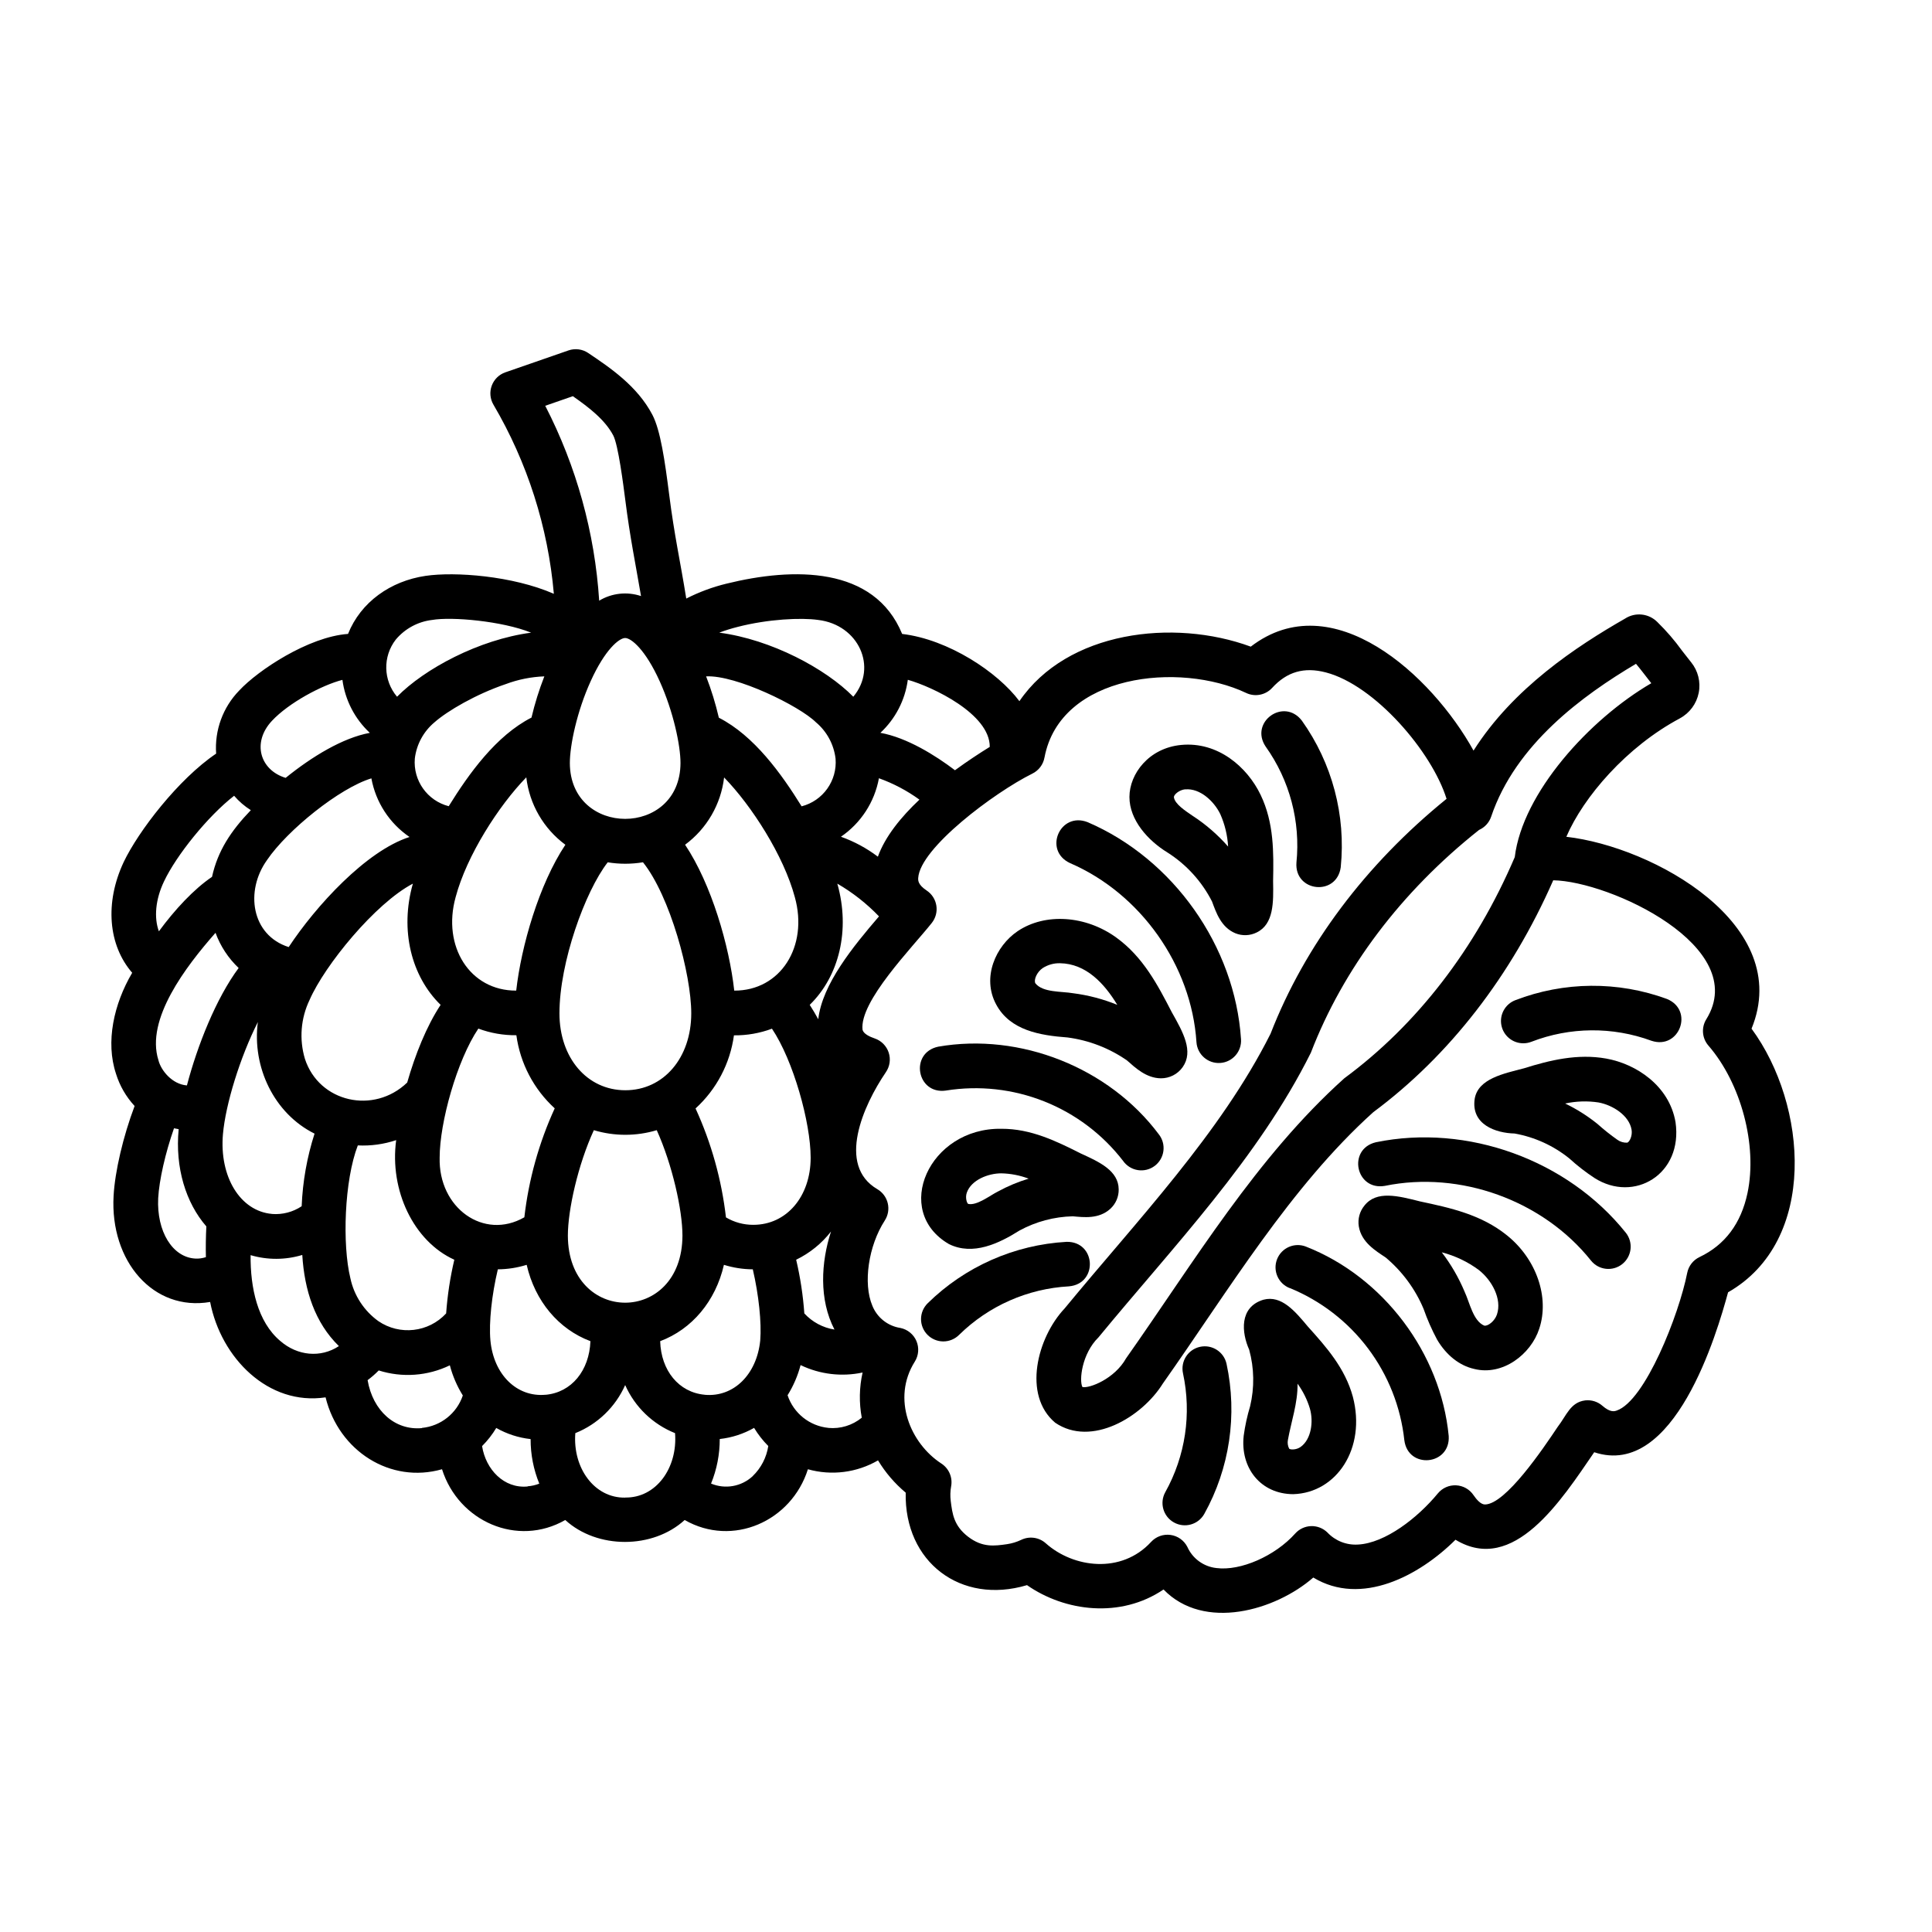
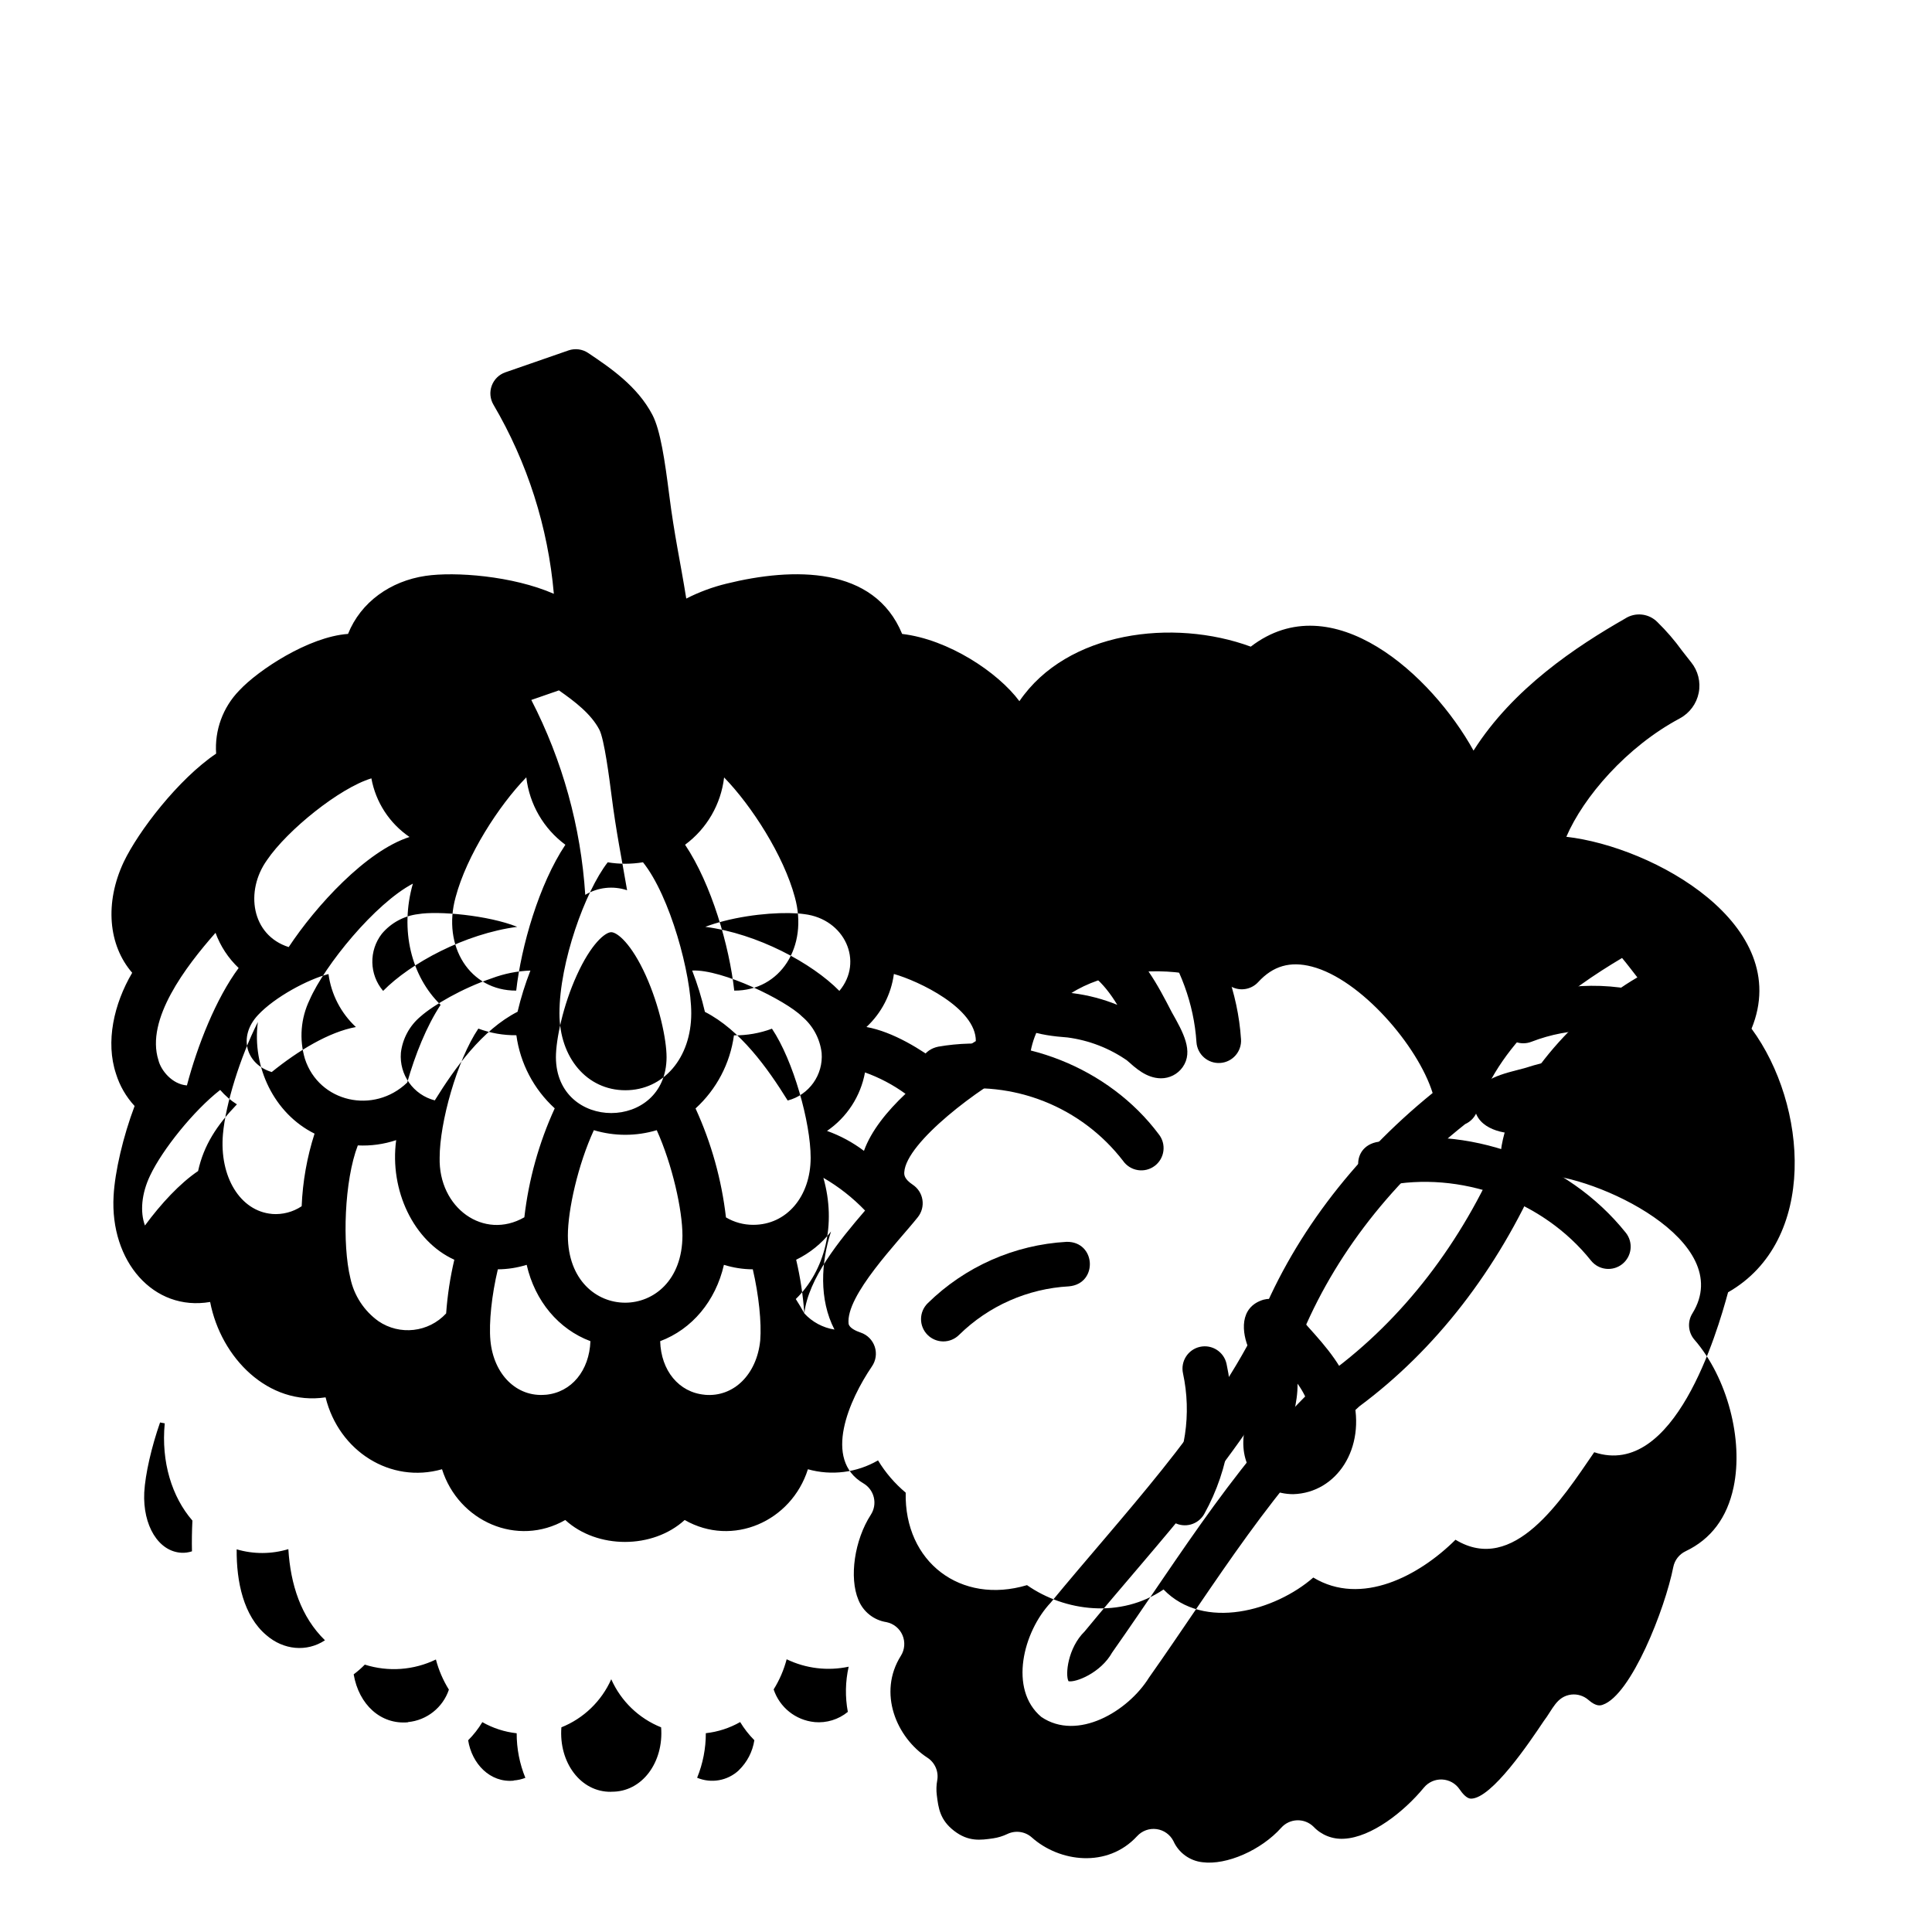
<svg xmlns="http://www.w3.org/2000/svg" fill="#000000" width="800px" height="800px" version="1.1" viewBox="144 144 512 512">
  <g>
-     <path d="m174.75 428.59c0.984 3.168 2.668 6.074 4.922 8.512-3.051 8.09-5.215 17.359-5.57 23.812-0.984 17.32 10.547 30.691 25.586 28.121 2.875 14.848 15.418 27.551 30.594 25.277 3.523 14.297 17.238 22.945 30.859 19.051 4.367 13.836 19.977 20.723 32.66 13.453 8.473 7.754 23.172 7.742 31.645 0 12.695 7.273 28.289 0.375 32.66-13.453l-0.004 0.004c6.258 1.758 12.961 0.91 18.586-2.352 1.953 3.234 4.43 6.125 7.332 8.551-0.402 18.371 14.574 29.766 32.148 24.512 10.086 7.035 24.816 8.855 36.184 1.152 10.707 11.07 29.637 5.59 39.684-3.168 12.734 7.703 28.062-0.441 37.688-10.016 15.398 9.34 28.055-10.488 36.762-23.191 21.266 7.106 32.562-31.664 35.473-42.383 23.844-13.609 21.098-49.652 6.219-69.863 11.285-27.551-25.996-48.215-49.082-50.852 4.535-10.539 15.91-23.824 30.102-31.391l-0.004-0.004c2.582-1.395 4.41-3.867 4.981-6.746s-0.172-5.859-2.027-8.133c-0.797-0.984-1.594-2.027-2.402-3.059v-0.004c-1.949-2.699-4.129-5.227-6.512-7.555-2.277-2.312-5.867-2.699-8.582-0.926-12.891 7.379-29.695 18.469-40.148 34.98-11.051-19.977-37.391-44.184-59.039-27.551-20.508-7.539-48.668-4.102-61.312 14.453-5.707-7.684-18.824-16.375-31.074-17.82-7.41-17.988-28.801-17.711-46.613-13.312-3.672 0.898-7.227 2.219-10.598 3.938-1.613-10.055-3.148-16.641-4.535-27.609-1.121-8.797-2.301-17.023-4.449-21.105-4.023-7.644-11.219-12.477-17.004-16.363v-0.004c-1.539-1.035-3.473-1.285-5.223-0.68l-16.727 5.805h-0.004c-1.672 0.578-2.996 1.879-3.606 3.539-0.613 1.66-0.449 3.508 0.449 5.031 8.996 15.309 14.469 32.434 16.008 50.125-10.941-4.781-26.223-5.902-33.996-4.754-9.301 1.371-17.172 6.949-20.547 15.383-10.461 0.746-23.824 9.613-28.832 14.996-4.332 4.449-6.559 10.535-6.121 16.727-9.977 6.731-20.605 20.547-24.512 28.762-5.055 10.785-4.07 22.012 2.266 29.316-4.871 8.273-7.113 18.332-4.281 26.793zm26.363-37.391c1.293 3.539 3.391 6.734 6.129 9.328-6.012 8.098-10.934 20.582-13.707 31.121-3.938-0.305-6.887-3.996-7.547-6.68-3.453-10.824 7.242-24.809 15.125-33.762zm13.648-19.277c5.422-7.981 19.266-19.109 27.66-21.648 1.152 6.32 4.793 11.918 10.105 15.535-11.496 3.684-24.848 18.312-32.02 29.176-9.93-3.168-11.602-14.895-5.746-23.055zm116 141.7c-6.887-0.621-11.59-6.434-11.809-14.199 8.422-3.16 14.691-10.609 16.895-20.23h-0.004c2.481 0.773 5.059 1.176 7.656 1.191 1.574 6.742 2.352 14.121 1.969 18.852-0.906 9.004-7.035 15.094-14.711 14.398zm-42.176 0c-7.637 0.707-13.777-5.352-14.621-14.387-0.434-4.734 0.355-12.113 1.969-18.852h-0.004c2.594-0.016 5.172-0.418 7.644-1.191 2.203 9.625 8.473 17.074 16.895 20.23-0.293 7.773-4.988 13.59-11.887 14.211zm-72.52-47.922c-8.395-0.738-13.973-9.84-12.98-21.156 0.699-7.941 4.547-20.387 9.25-29.688-1.566 11.887 4.281 24.234 15.027 29.57h-0.004c-2 6.231-3.148 12.699-3.414 19.238-2.324 1.547-5.102 2.266-7.883 2.047zm119.83-115.67c7.301 7.5 15.793 20.715 18.746 31.734 3.633 13.059-3.809 24.816-16.059 24.758-1.309-11.809-6.012-28.172-13.027-38.66v-0.004c5.762-4.258 9.504-10.711 10.34-17.828zm7.754 118.56c-2.555 0.016-5.066-0.664-7.262-1.969-1.152-9.988-3.871-19.73-8.059-28.871 5.559-5.066 9.16-11.922 10.176-19.375 3.438 0.039 6.852-0.559 10.074-1.762 5.676 8.441 10.254 24.895 10.254 34.184 0 10.305-6.387 17.793-15.184 17.793zm-18.793 2.863c-0.078 23.703-30.289 23.695-30.367 0 0-6.82 2.676-18.785 6.887-27.945 5.438 1.633 11.234 1.633 16.668 0 4.133 9.16 6.812 21.156 6.812 27.945zm-41.898-4.859c-10.754 6.18-22.801-2.488-22.445-15.824 0-9.289 4.574-25.742 10.254-34.184h-0.004c3.223 1.203 6.641 1.797 10.078 1.762 1.016 7.449 4.613 14.305 10.164 19.375-4.184 9.137-6.902 18.883-8.047 28.871zm31.438-94.082c7.191 8.973 12.793 29.656 12.793 40.027 0 11.809-7.34 20.387-17.465 20.387s-17.465-8.57-17.465-20.387c0-13.48 6.809-32.336 12.793-40.02h-0.004c3.094 0.512 6.254 0.508 9.348-0.008zm-30.918-22.484c0.836 7.121 4.582 13.582 10.352 17.84-6.996 10.488-11.711 26.922-13.027 38.652-12.262 0.059-19.68-11.699-16.059-24.758 2.922-11.023 11.414-24.238 18.707-31.734zm-22.711 60.27c-3.75 5.688-6.742 13.207-8.855 20.586-8.855 8.52-23.359 5.266-27.109-6.289-1.543-5.176-1.102-10.738 1.238-15.605 4.023-9.219 17.398-25.586 27.375-30.82-3.512 12.34-0.402 24.57 7.352 32.129zm-16.492 83.816c-3.797-2.731-6.445-6.777-7.418-11.355-2.184-8.934-1.613-25.949 1.969-35.219v0.004c3.445 0.172 6.891-0.305 10.164-1.398-1.801 13.273 4.613 26.805 15.41 31.695-1.102 4.676-1.824 9.434-2.168 14.227-4.648 5.039-12.289 5.91-17.957 2.047zm112.88-2.047c-0.34-4.793-1.066-9.551-2.164-14.227 3.613-1.75 6.773-4.309 9.238-7.481-2.656 8.148-3.227 18.016 0.914 25.988h0.004c-3.07-0.484-5.887-1.992-7.992-4.281zm3.691-77.961c-0.715-1.312-1.469-2.582-2.262-3.809 7.754-7.559 10.824-19.777 7.312-32.129h-0.004c4.074 2.363 7.793 5.285 11.051 8.68-6.867 7.992-15.035 17.977-16.098 27.258zm15.805-43.078h-0.004c-2.973-2.25-6.277-4.031-9.789-5.285 5.289-3.617 8.914-9.195 10.066-15.5 3.828 1.371 7.445 3.277 10.734 5.668-4.898 4.617-9.102 9.801-11.012 15.117zm-11.219-25.988c0.477 5.84-3.32 11.18-8.996 12.645-5.352-8.621-12.555-18.695-21.934-23.488-0.867-3.727-1.992-7.387-3.375-10.953 7.941-0.402 24.777 7.871 29.098 12.164 2.898 2.43 4.758 5.875 5.207 9.633zm-46.594-20.477c3.609 8 5.5 16.973 5.5 21.648-0.059 19.73-29.254 19.73-29.324 0 0-4.723 1.891-13.699 5.5-21.648 3.809-8.434 7.566-11.484 9.16-11.484 1.598 0 5.356 3.051 9.164 11.484zm-30.582-1.32c-1.391 3.559-2.527 7.207-3.406 10.922-9.387 4.793-16.582 14.859-21.934 23.488-5.668-1.461-9.461-6.789-8.984-12.625 0.449-3.758 2.32-7.199 5.227-9.621 3.414-3.012 10.992-7.449 18.883-10.117 3.273-1.227 6.723-1.918 10.215-2.047zm-92.496 154.29c-6.062-0.324-10.262-7.203-9.84-15.988 0.266-4.832 1.91-12.023 4.191-18.539 0.414 0.09 0.816 0.168 1.238 0.234-0.984 10.215 1.898 19.512 7.332 25.77-0.137 2.793-0.176 5.539-0.117 8.148-0.914 0.297-1.875 0.43-2.836 0.383zm22.523 21.844c-6.051-5.086-7.961-14.168-7.871-22.75 4.473 1.316 9.23 1.301 13.695-0.051 0.57 9.359 3.336 17.949 9.703 24.156-4.84 3.191-11 2.582-15.527-1.355zm37.531 23.086c-7.152 0.66-13.008-4.613-14.395-12.703h-0.004c1.051-0.785 2.035-1.645 2.953-2.578 6.223 1.973 12.965 1.488 18.844-1.359 0.742 2.82 1.902 5.516 3.441 7.988-1.602 4.754-5.848 8.125-10.844 8.602zm28.016 15.469c-6.289 0.602-11.098-4.516-12.074-10.695l-0.004-0.004c1.445-1.441 2.707-3.059 3.762-4.809 2.801 1.594 5.898 2.598 9.102 2.949-0.012 4.051 0.77 8.062 2.301 11.809-0.988 0.391-2.031 0.625-3.09 0.699zm25.852 2.953c-8.168 0.148-13.941-7.871-13.215-17.082l-0.004-0.004c5.894-2.363 10.637-6.934 13.215-12.742 2.574 5.809 7.316 10.379 13.215 12.742 0.727 9.23-5.039 17.211-13.215 17.062zm33.801-5.688-0.004-0.004c-2.977 2.769-7.293 3.539-11.043 1.969 1.531-3.746 2.312-7.758 2.305-11.809 3.203-0.352 6.301-1.355 9.102-2.949 1.055 1.746 2.316 3.363 3.758 4.809-0.465 3.035-1.914 5.832-4.121 7.961zm20.062-12.793h-0.004c-5-0.496-9.238-3.883-10.824-8.652 1.543-2.477 2.703-5.168 3.445-7.988 5.106 2.457 10.887 3.148 16.434 1.969-0.887 3.934-0.961 8.008-0.219 11.973-2.477 2.027-5.648 3-8.836 2.707zm214.01-202.49c1.348 1.605 2.727 3.453 4.055 5.144-16.414 9.555-34.125 29.066-36.184 46.09-10.402 24.336-25.996 44.469-45.156 58.598-23.301 20.91-39.852 48.707-57.848 74.223-3.051 5.453-9.723 8.02-11.57 7.606-0.906-1.691-0.188-8.809 4.269-13.176 19.836-24.109 42.312-47.418 56.273-75.422 8.562-22.238 23.852-42.598 44.574-59.039 1.512-0.672 2.668-1.941 3.199-3.504 6.477-19.188 24.246-32.129 38.387-40.52zm-156.75 24.816c4.191-22.141 35.848-25.426 53.43-17.094 2.34 1.117 5.133 0.578 6.887-1.328 3.938-4.301 8.48-5.609 14.23-4.113 12.988 3.375 28.102 21 32 33.504-21.453 17.398-37.559 38.859-46.641 62.246-13.293 26.469-35.426 49.535-54.582 72.816-7.262 7.703-11.188 22.965-2.488 30.277 9.555 6.516 22.965-1.438 28.535-10.402 17.367-24.602 33.75-52.074 55.762-71.902 20.141-14.945 36.586-36.164 47.684-61.449 14.988 0.234 52.418 17.613 40.582 36.801l-0.004 0.004c-1.375 2.199-1.156 5.039 0.543 6.996 8.668 10.008 13.027 26.441 10.363 39.074-1.711 8.098-5.992 13.777-12.715 16.973v0.004c-1.695 0.801-2.906 2.363-3.266 4.203-2.184 11.078-11.16 33.91-18.695 36.477-0.582 0.195-1.664 0.57-3.789-1.277v-0.004c-1.25-1.086-2.894-1.602-4.539-1.418-3.938 0.5-4.922 3.938-7.32 7.047-3.758 5.617-13.777 20.516-19.266 20.535-1.113 0-2.262-1.359-3.031-2.488-1.043-1.543-2.754-2.5-4.613-2.586-1.859-0.09-3.648 0.707-4.832 2.144-5.324 6.465-13.922 13.164-21.145 13.551l-0.004-0.004c-3.047 0.203-6.023-0.973-8.117-3.195-1.152-1.129-2.715-1.738-4.324-1.688-1.613 0.051-3.133 0.762-4.207 1.961-5.332 5.965-14.504 9.988-20.891 9.152-3.379-0.371-6.309-2.508-7.695-5.609-0.879-1.723-2.547-2.91-4.465-3.168-1.918-0.262-3.84 0.434-5.148 1.859-7.871 8.562-20.605 6.887-27.918 0.344-1.777-1.582-4.336-1.938-6.484-0.902-1.188 0.566-2.453 0.957-3.758 1.148-3.356 0.48-6.535 0.934-10.32-1.969-3.789-2.902-4.184-6.07-4.606-9.445-0.168-1.309-0.133-2.637 0.105-3.934 0.43-2.344-0.59-4.715-2.586-6.016-8.207-5.332-13.234-17.18-7.047-27.012v0.004c1.031-1.641 1.191-3.684 0.43-5.465-0.762-1.781-2.348-3.074-4.246-3.461-3.352-0.512-6.18-2.758-7.438-5.906-2.488-5.902-1.043-15.852 3.297-22.562h-0.004c0.883-1.352 1.168-3.008 0.797-4.578-0.371-1.57-1.371-2.922-2.762-3.734-10.824-6.328-3.731-22.188 2.234-30.957h-0.004c1.074-1.527 1.363-3.469 0.781-5.238-0.582-1.77-1.965-3.164-3.731-3.758-1.301-0.441-2.902-1.191-3.199-2.262-0.906-7.508 13.176-21.816 18.344-28.328 1.031-1.297 1.473-2.965 1.215-4.598-0.254-1.637-1.188-3.09-2.566-4.004-2.352-1.566-2.273-2.707-2.242-3.324 0.492-7.93 20.133-22.633 30.238-27.652 1.703-0.832 2.902-2.426 3.227-4.289zm-14.508-2.797c-2.617 1.613-5.844 3.719-9.219 6.188-5.188-3.938-12.703-8.641-19.77-9.918v0.004c3.981-3.703 6.551-8.668 7.273-14.055 6.57 1.859 21.785 9.055 21.715 17.781zm-66.805-31.801c8.07-2.078 16.848-2.488 21.344-1.84 10.707 1.277 15.832 12.555 9.297 20.348-7.254-7.379-21.648-15.152-35.531-16.984h0.004c1.598-0.602 3.231-1.109 4.887-1.523zm-43.68-61.137c4.223 2.953 8.5 6.211 10.707 10.402 1.328 2.539 2.676 13.117 3.188 17.102 1.27 10.055 2.707 16.867 4.172 25.465-3.695-1.238-7.75-0.793-11.09 1.219-1.16-18.016-6.027-35.602-14.297-51.648zm-46.926 64.5c2.43-2.898 5.875-4.762 9.633-5.203 5.215-0.906 18.539 0.285 26.242 3.367-13.875 1.84-28.281 9.594-35.543 16.984l0.004-0.004c-3.68-4.332-3.82-10.652-0.336-15.145zm-32.836 21.551c4.488-4.812 13.266-9.477 18.695-10.875 0.723 5.383 3.289 10.344 7.262 14.043-7.152 1.309-15.312 6.269-22.309 11.926-6.789-2.047-8.992-9.367-3.648-15.094zm-28.586 42.539c3.258-6.887 11.562-17.238 18.578-22.699v-0.004c1.277 1.488 2.769 2.777 4.43 3.82-5.297 5.519-8.77 10.785-10.285 17.672-4.82 3.258-9.84 8.668-14.082 14.434-1.328-3.609-0.922-8.441 1.359-13.223z" />
+     <path d="m174.75 428.59c0.984 3.168 2.668 6.074 4.922 8.512-3.051 8.09-5.215 17.359-5.57 23.812-0.984 17.32 10.547 30.691 25.586 28.121 2.875 14.848 15.418 27.551 30.594 25.277 3.523 14.297 17.238 22.945 30.859 19.051 4.367 13.836 19.977 20.723 32.66 13.453 8.473 7.754 23.172 7.742 31.645 0 12.695 7.273 28.289 0.375 32.66-13.453l-0.004 0.004c6.258 1.758 12.961 0.91 18.586-2.352 1.953 3.234 4.43 6.125 7.332 8.551-0.402 18.371 14.574 29.766 32.148 24.512 10.086 7.035 24.816 8.855 36.184 1.152 10.707 11.07 29.637 5.59 39.684-3.168 12.734 7.703 28.062-0.441 37.688-10.016 15.398 9.34 28.055-10.488 36.762-23.191 21.266 7.106 32.562-31.664 35.473-42.383 23.844-13.609 21.098-49.652 6.219-69.863 11.285-27.551-25.996-48.215-49.082-50.852 4.535-10.539 15.91-23.824 30.102-31.391l-0.004-0.004c2.582-1.395 4.41-3.867 4.981-6.746s-0.172-5.859-2.027-8.133c-0.797-0.984-1.594-2.027-2.402-3.059v-0.004c-1.949-2.699-4.129-5.227-6.512-7.555-2.277-2.312-5.867-2.699-8.582-0.926-12.891 7.379-29.695 18.469-40.148 34.98-11.051-19.977-37.391-44.184-59.039-27.551-20.508-7.539-48.668-4.102-61.312 14.453-5.707-7.684-18.824-16.375-31.074-17.82-7.41-17.988-28.801-17.711-46.613-13.312-3.672 0.898-7.227 2.219-10.598 3.938-1.613-10.055-3.148-16.641-4.535-27.609-1.121-8.797-2.301-17.023-4.449-21.105-4.023-7.644-11.219-12.477-17.004-16.363v-0.004c-1.539-1.035-3.473-1.285-5.223-0.68l-16.727 5.805h-0.004c-1.672 0.578-2.996 1.879-3.606 3.539-0.613 1.66-0.449 3.508 0.449 5.031 8.996 15.309 14.469 32.434 16.008 50.125-10.941-4.781-26.223-5.902-33.996-4.754-9.301 1.371-17.172 6.949-20.547 15.383-10.461 0.746-23.824 9.613-28.832 14.996-4.332 4.449-6.559 10.535-6.121 16.727-9.977 6.731-20.605 20.547-24.512 28.762-5.055 10.785-4.07 22.012 2.266 29.316-4.871 8.273-7.113 18.332-4.281 26.793zm26.363-37.391c1.293 3.539 3.391 6.734 6.129 9.328-6.012 8.098-10.934 20.582-13.707 31.121-3.938-0.305-6.887-3.996-7.547-6.68-3.453-10.824 7.242-24.809 15.125-33.762zm13.648-19.277c5.422-7.981 19.266-19.109 27.66-21.648 1.152 6.32 4.793 11.918 10.105 15.535-11.496 3.684-24.848 18.312-32.02 29.176-9.93-3.168-11.602-14.895-5.746-23.055zm116 141.7c-6.887-0.621-11.59-6.434-11.809-14.199 8.422-3.16 14.691-10.609 16.895-20.23h-0.004c2.481 0.773 5.059 1.176 7.656 1.191 1.574 6.742 2.352 14.121 1.969 18.852-0.906 9.004-7.035 15.094-14.711 14.398zm-42.176 0c-7.637 0.707-13.777-5.352-14.621-14.387-0.434-4.734 0.355-12.113 1.969-18.852h-0.004c2.594-0.016 5.172-0.418 7.644-1.191 2.203 9.625 8.473 17.074 16.895 20.23-0.293 7.773-4.988 13.59-11.887 14.211zm-72.52-47.922c-8.395-0.738-13.973-9.84-12.98-21.156 0.699-7.941 4.547-20.387 9.25-29.688-1.566 11.887 4.281 24.234 15.027 29.57h-0.004c-2 6.231-3.148 12.699-3.414 19.238-2.324 1.547-5.102 2.266-7.883 2.047zm119.83-115.67c7.301 7.5 15.793 20.715 18.746 31.734 3.633 13.059-3.809 24.816-16.059 24.758-1.309-11.809-6.012-28.172-13.027-38.66v-0.004c5.762-4.258 9.504-10.711 10.34-17.828zm7.754 118.56c-2.555 0.016-5.066-0.664-7.262-1.969-1.152-9.988-3.871-19.73-8.059-28.871 5.559-5.066 9.16-11.922 10.176-19.375 3.438 0.039 6.852-0.559 10.074-1.762 5.676 8.441 10.254 24.895 10.254 34.184 0 10.305-6.387 17.793-15.184 17.793zm-18.793 2.863c-0.078 23.703-30.289 23.695-30.367 0 0-6.82 2.676-18.785 6.887-27.945 5.438 1.633 11.234 1.633 16.668 0 4.133 9.16 6.812 21.156 6.812 27.945zm-41.898-4.859c-10.754 6.18-22.801-2.488-22.445-15.824 0-9.289 4.574-25.742 10.254-34.184h-0.004c3.223 1.203 6.641 1.797 10.078 1.762 1.016 7.449 4.613 14.305 10.164 19.375-4.184 9.137-6.902 18.883-8.047 28.871zm31.438-94.082c7.191 8.973 12.793 29.656 12.793 40.027 0 11.809-7.34 20.387-17.465 20.387s-17.465-8.57-17.465-20.387c0-13.48 6.809-32.336 12.793-40.02h-0.004c3.094 0.512 6.254 0.508 9.348-0.008zm-30.918-22.484c0.836 7.121 4.582 13.582 10.352 17.84-6.996 10.488-11.711 26.922-13.027 38.652-12.262 0.059-19.68-11.699-16.059-24.758 2.922-11.023 11.414-24.238 18.707-31.734zm-22.711 60.27c-3.75 5.688-6.742 13.207-8.855 20.586-8.855 8.52-23.359 5.266-27.109-6.289-1.543-5.176-1.102-10.738 1.238-15.605 4.023-9.219 17.398-25.586 27.375-30.82-3.512 12.34-0.402 24.57 7.352 32.129zm-16.492 83.816c-3.797-2.731-6.445-6.777-7.418-11.355-2.184-8.934-1.613-25.949 1.969-35.219v0.004c3.445 0.172 6.891-0.305 10.164-1.398-1.801 13.273 4.613 26.805 15.41 31.695-1.102 4.676-1.824 9.434-2.168 14.227-4.648 5.039-12.289 5.91-17.957 2.047zm112.88-2.047c-0.34-4.793-1.066-9.551-2.164-14.227 3.613-1.75 6.773-4.309 9.238-7.481-2.656 8.148-3.227 18.016 0.914 25.988h0.004c-3.07-0.484-5.887-1.992-7.992-4.281zc-0.715-1.312-1.469-2.582-2.262-3.809 7.754-7.559 10.824-19.777 7.312-32.129h-0.004c4.074 2.363 7.793 5.285 11.051 8.68-6.867 7.992-15.035 17.977-16.098 27.258zm15.805-43.078h-0.004c-2.973-2.25-6.277-4.031-9.789-5.285 5.289-3.617 8.914-9.195 10.066-15.5 3.828 1.371 7.445 3.277 10.734 5.668-4.898 4.617-9.102 9.801-11.012 15.117zm-11.219-25.988c0.477 5.84-3.32 11.18-8.996 12.645-5.352-8.621-12.555-18.695-21.934-23.488-0.867-3.727-1.992-7.387-3.375-10.953 7.941-0.402 24.777 7.871 29.098 12.164 2.898 2.43 4.758 5.875 5.207 9.633zm-46.594-20.477c3.609 8 5.5 16.973 5.5 21.648-0.059 19.73-29.254 19.73-29.324 0 0-4.723 1.891-13.699 5.5-21.648 3.809-8.434 7.566-11.484 9.16-11.484 1.598 0 5.356 3.051 9.164 11.484zm-30.582-1.32c-1.391 3.559-2.527 7.207-3.406 10.922-9.387 4.793-16.582 14.859-21.934 23.488-5.668-1.461-9.461-6.789-8.984-12.625 0.449-3.758 2.32-7.199 5.227-9.621 3.414-3.012 10.992-7.449 18.883-10.117 3.273-1.227 6.723-1.918 10.215-2.047zm-92.496 154.29c-6.062-0.324-10.262-7.203-9.84-15.988 0.266-4.832 1.91-12.023 4.191-18.539 0.414 0.09 0.816 0.168 1.238 0.234-0.984 10.215 1.898 19.512 7.332 25.77-0.137 2.793-0.176 5.539-0.117 8.148-0.914 0.297-1.875 0.43-2.836 0.383zm22.523 21.844c-6.051-5.086-7.961-14.168-7.871-22.75 4.473 1.316 9.23 1.301 13.695-0.051 0.57 9.359 3.336 17.949 9.703 24.156-4.84 3.191-11 2.582-15.527-1.355zm37.531 23.086c-7.152 0.66-13.008-4.613-14.395-12.703h-0.004c1.051-0.785 2.035-1.645 2.953-2.578 6.223 1.973 12.965 1.488 18.844-1.359 0.742 2.82 1.902 5.516 3.441 7.988-1.602 4.754-5.848 8.125-10.844 8.602zm28.016 15.469c-6.289 0.602-11.098-4.516-12.074-10.695l-0.004-0.004c1.445-1.441 2.707-3.059 3.762-4.809 2.801 1.594 5.898 2.598 9.102 2.949-0.012 4.051 0.77 8.062 2.301 11.809-0.988 0.391-2.031 0.625-3.09 0.699zm25.852 2.953c-8.168 0.148-13.941-7.871-13.215-17.082l-0.004-0.004c5.894-2.363 10.637-6.934 13.215-12.742 2.574 5.809 7.316 10.379 13.215 12.742 0.727 9.23-5.039 17.211-13.215 17.062zm33.801-5.688-0.004-0.004c-2.977 2.769-7.293 3.539-11.043 1.969 1.531-3.746 2.312-7.758 2.305-11.809 3.203-0.352 6.301-1.355 9.102-2.949 1.055 1.746 2.316 3.363 3.758 4.809-0.465 3.035-1.914 5.832-4.121 7.961zm20.062-12.793h-0.004c-5-0.496-9.238-3.883-10.824-8.652 1.543-2.477 2.703-5.168 3.445-7.988 5.106 2.457 10.887 3.148 16.434 1.969-0.887 3.934-0.961 8.008-0.219 11.973-2.477 2.027-5.648 3-8.836 2.707zm214.01-202.49c1.348 1.605 2.727 3.453 4.055 5.144-16.414 9.555-34.125 29.066-36.184 46.09-10.402 24.336-25.996 44.469-45.156 58.598-23.301 20.91-39.852 48.707-57.848 74.223-3.051 5.453-9.723 8.02-11.57 7.606-0.906-1.691-0.188-8.809 4.269-13.176 19.836-24.109 42.312-47.418 56.273-75.422 8.562-22.238 23.852-42.598 44.574-59.039 1.512-0.672 2.668-1.941 3.199-3.504 6.477-19.188 24.246-32.129 38.387-40.52zm-156.75 24.816c4.191-22.141 35.848-25.426 53.43-17.094 2.34 1.117 5.133 0.578 6.887-1.328 3.938-4.301 8.48-5.609 14.23-4.113 12.988 3.375 28.102 21 32 33.504-21.453 17.398-37.559 38.859-46.641 62.246-13.293 26.469-35.426 49.535-54.582 72.816-7.262 7.703-11.188 22.965-2.488 30.277 9.555 6.516 22.965-1.438 28.535-10.402 17.367-24.602 33.75-52.074 55.762-71.902 20.141-14.945 36.586-36.164 47.684-61.449 14.988 0.234 52.418 17.613 40.582 36.801l-0.004 0.004c-1.375 2.199-1.156 5.039 0.543 6.996 8.668 10.008 13.027 26.441 10.363 39.074-1.711 8.098-5.992 13.777-12.715 16.973v0.004c-1.695 0.801-2.906 2.363-3.266 4.203-2.184 11.078-11.16 33.91-18.695 36.477-0.582 0.195-1.664 0.57-3.789-1.277v-0.004c-1.25-1.086-2.894-1.602-4.539-1.418-3.938 0.5-4.922 3.938-7.32 7.047-3.758 5.617-13.777 20.516-19.266 20.535-1.113 0-2.262-1.359-3.031-2.488-1.043-1.543-2.754-2.5-4.613-2.586-1.859-0.09-3.648 0.707-4.832 2.144-5.324 6.465-13.922 13.164-21.145 13.551l-0.004-0.004c-3.047 0.203-6.023-0.973-8.117-3.195-1.152-1.129-2.715-1.738-4.324-1.688-1.613 0.051-3.133 0.762-4.207 1.961-5.332 5.965-14.504 9.988-20.891 9.152-3.379-0.371-6.309-2.508-7.695-5.609-0.879-1.723-2.547-2.91-4.465-3.168-1.918-0.262-3.84 0.434-5.148 1.859-7.871 8.562-20.605 6.887-27.918 0.344-1.777-1.582-4.336-1.938-6.484-0.902-1.188 0.566-2.453 0.957-3.758 1.148-3.356 0.48-6.535 0.934-10.32-1.969-3.789-2.902-4.184-6.07-4.606-9.445-0.168-1.309-0.133-2.637 0.105-3.934 0.43-2.344-0.59-4.715-2.586-6.016-8.207-5.332-13.234-17.18-7.047-27.012v0.004c1.031-1.641 1.191-3.684 0.43-5.465-0.762-1.781-2.348-3.074-4.246-3.461-3.352-0.512-6.18-2.758-7.438-5.906-2.488-5.902-1.043-15.852 3.297-22.562h-0.004c0.883-1.352 1.168-3.008 0.797-4.578-0.371-1.57-1.371-2.922-2.762-3.734-10.824-6.328-3.731-22.188 2.234-30.957h-0.004c1.074-1.527 1.363-3.469 0.781-5.238-0.582-1.77-1.965-3.164-3.731-3.758-1.301-0.441-2.902-1.191-3.199-2.262-0.906-7.508 13.176-21.816 18.344-28.328 1.031-1.297 1.473-2.965 1.215-4.598-0.254-1.637-1.188-3.09-2.566-4.004-2.352-1.566-2.273-2.707-2.242-3.324 0.492-7.93 20.133-22.633 30.238-27.652 1.703-0.832 2.902-2.426 3.227-4.289zm-14.508-2.797c-2.617 1.613-5.844 3.719-9.219 6.188-5.188-3.938-12.703-8.641-19.77-9.918v0.004c3.981-3.703 6.551-8.668 7.273-14.055 6.57 1.859 21.785 9.055 21.715 17.781zm-66.805-31.801c8.07-2.078 16.848-2.488 21.344-1.84 10.707 1.277 15.832 12.555 9.297 20.348-7.254-7.379-21.648-15.152-35.531-16.984h0.004c1.598-0.602 3.231-1.109 4.887-1.523zm-43.68-61.137c4.223 2.953 8.5 6.211 10.707 10.402 1.328 2.539 2.676 13.117 3.188 17.102 1.27 10.055 2.707 16.867 4.172 25.465-3.695-1.238-7.75-0.793-11.09 1.219-1.16-18.016-6.027-35.602-14.297-51.648zm-46.926 64.5c2.43-2.898 5.875-4.762 9.633-5.203 5.215-0.906 18.539 0.285 26.242 3.367-13.875 1.84-28.281 9.594-35.543 16.984l0.004-0.004c-3.68-4.332-3.82-10.652-0.336-15.145zm-32.836 21.551c4.488-4.812 13.266-9.477 18.695-10.875 0.723 5.383 3.289 10.344 7.262 14.043-7.152 1.309-15.312 6.269-22.309 11.926-6.789-2.047-8.992-9.367-3.648-15.094zm-28.586 42.539c3.258-6.887 11.562-17.238 18.578-22.699v-0.004c1.277 1.488 2.769 2.777 4.43 3.82-5.297 5.519-8.77 10.785-10.285 17.672-4.82 3.258-9.84 8.668-14.082 14.434-1.328-3.609-0.922-8.441 1.359-13.223z" />
    <path d="m487.57 372.61c-0.562 7.773 10.637 9.004 11.738 1.238v0.004c1.398-13.785-2.266-27.609-10.312-38.891-4.781-6.18-13.934 0.395-9.586 6.887l0.004 0.004c6.363 8.922 9.262 19.855 8.156 30.758z" />
    <path d="m426.66 473.1c-13.832 0.777-26.91 6.559-36.801 16.266-1.125 1.098-1.766 2.602-1.777 4.176-0.012 1.57 0.605 3.086 1.715 4.203 1.105 1.113 2.613 1.742 4.188 1.746 1.574 0 3.082-0.629 4.191-1.742 7.816-7.676 18.156-12.246 29.094-12.852 7.773-0.668 7.215-11.918-0.609-11.797z" />
    <path d="m453.39 369.92c5.027 3.195 9.105 7.68 11.809 12.988 1.055 2.812 2.344 6.82 6.18 8.414 1.836 0.746 3.902 0.668 5.676-0.219 4.535-2.223 4.43-7.988 4.328-13.57 0.156-7.625 0.254-15.457-3.297-22.867-3.551-7.41-11.336-14.188-21.086-13.246-8.562 0.828-13.676 7.656-13.688 13.777-0.008 6.121 4.902 11.555 10.078 14.723zm4.723-16.727c3.879-0.355 7.625 3.121 9.289 6.582 1.195 2.707 1.895 5.613 2.059 8.57-2.762-3.144-5.938-5.898-9.449-8.176-1.801-1.238-4.695-3.078-4.922-4.922 0.012-0.699 1.422-1.918 3.023-2.078z" />
    <path d="m408 410.2c3.68 6.887 11.633 8.195 18.914 8.738h-0.004c5.656 0.746 11.055 2.828 15.746 6.082 2.234 1.969 5.106 4.695 8.973 4.742 2.297 0.023 4.457-1.078 5.785-2.953 2.953-4.191 0.137-9.23-2.875-14.555-3.731-7.231-7.606-14.652-14.68-19.77-8.117-5.902-18.883-6.621-26.176-1.711-5.812 3.926-9.551 12.281-5.684 19.426zm12.328-9.652c1.363-0.875 2.957-1.32 4.574-1.281 6.887 0.098 11.75 5.344 15.184 11.02v0.004c-3.742-1.523-7.664-2.555-11.668-3.07-3.16-0.543-8.051-0.148-10.035-2.637-0.477-0.879 0.379-2.984 1.945-4.035z" />
-     <path d="m430.45 449.7c-6.504-3.277-13.227-6.594-21.086-6.562-19.207-0.297-28.941 21.836-13.875 30.562 6.367 3.141 13.266-0.176 18.695-3.602 4.336-2.359 9.172-3.648 14.109-3.766 2.894 0.254 6.887 0.789 9.938-1.969 1.453-1.32 2.269-3.203 2.234-5.168-0.039-4.949-5.117-7.262-10.016-9.496zm-21.941 10.035c-2.262 1.133-5.598 3.816-7.922 3.316-0.355-0.168-0.855-1.684-0.355-3.039 1.191-3.297 5.598-5.066 9.133-5.066h-0.004c2.477 0.055 4.926 0.531 7.242 1.406-2.809 0.848-5.519 1.98-8.098 3.387z" />
    <path d="m427.55 372.72c18.695 8.051 32.207 27.117 33.523 47.457 0.215 3.262 3.027 5.734 6.289 5.519 3.262-0.211 5.731-3.027 5.519-6.285-1.605-24.668-17.949-47.781-40.66-57.535-7.328-2.836-11.797 7.508-4.672 10.844z" />
    <path d="m392.64 421.38c-7.644 1.605-5.727 12.715 2.027 11.633v-0.004c8.781-1.406 17.777-0.414 26.043 2.863 8.262 3.281 15.488 8.73 20.914 15.773 0.918 1.309 2.328 2.191 3.906 2.441 1.578 0.254 3.191-0.145 4.469-1.105 1.281-0.957 2.117-2.391 2.316-3.977 0.203-1.586-0.246-3.188-1.246-4.434-13.215-17.652-36.703-26.973-58.43-23.191z" />
    <path d="m547.69 420.48c0.738 0.004 1.469-0.133 2.156-0.402 10.215-3.949 21.52-4.043 31.801-0.266 7.398 2.469 11.355-8.09 4.121-11.07h0.004c-13.008-4.777-27.309-4.656-40.238 0.336-2.644 1.031-4.184 3.805-3.656 6.594 0.527 2.793 2.973 4.816 5.812 4.809z" />
    <path d="m455.1 547.46c2.84 1.598 6.438 0.594 8.039-2.242 6.734-12.109 8.832-26.254 5.906-39.793-0.703-3.188-3.852-5.199-7.035-4.5-3.188 0.703-5.199 3.852-4.5 7.039 2.312 10.719 0.641 21.91-4.703 31.488-1.57 2.844-0.543 6.426 2.293 8.008z" />
    <path d="m545.38 444.39c5.332 0.949 10.336 3.234 14.543 6.641 2.066 1.883 4.277 3.602 6.613 5.137 10.52 6.723 23.508-0.984 21.492-14.809-1.672-9.652-10.43-15.41-18.363-16.828-7.598-1.359-14.957 0.434-21.785 2.578-5.422 1.418-12.145 2.746-13.066 8.059-1.043 6.852 5.578 9.113 10.566 9.223zm22.207-8.234c3.777 0.68 8.148 3.434 8.797 7.223 0.277 1.586-0.531 3.266-1.16 3.445v-0.004c-0.934 0.043-1.855-0.23-2.617-0.777-1.832-1.293-3.59-2.691-5.262-4.191-2.641-2.125-5.512-3.941-8.562-5.41 2.894-0.629 5.879-0.727 8.809-0.285z" />
-     <path d="m543.3 471.33c-6.809-5.473-14.977-7.242-22.938-8.934-5.902-1.496-11.551-2.953-14.762 1.082-1.273 1.539-1.824 3.555-1.504 5.531 0.699 4.231 4.488 6.484 7.113 8.234 4.383 3.672 7.828 8.34 10.047 13.609 0.984 2.812 2.184 5.543 3.59 8.168 2.422 4.102 5.902 6.887 9.84 7.766 7.547 1.891 15.035-3.887 17.23-10.668 2.766-8.324-0.758-18.52-8.617-24.789zm-2.59 21.02c-0.602 1.77-2.402 3.16-3.375 2.953-2.953-1.258-3.836-6.07-5.195-8.973v-0.004c-1.566-3.727-3.598-7.238-6.051-10.449 3.551 0.918 6.894 2.516 9.84 4.703 3.422 2.707 6.16 7.625 4.781 11.77z" />
    <path d="m486.73 539.97c11.492-0.344 19.363-12.152 15.793-25.809-2.066-7.586-7.027-13.176-11.898-18.578-3.453-4.133-7.035-8.414-11.809-7.144-6.477 1.969-5.777 8.766-3.777 13.227v-0.004c1.348 4.902 1.434 10.062 0.254 15.008-0.77 2.551-1.34 5.16-1.699 7.805-0.957 8.492 4.457 15.469 13.137 15.496zm-1.418-14.387c0.855-4.781 2.648-9.84 2.547-14.887 1.461 2 2.566 4.231 3.277 6.602 0.984 3.406 0.395 8.129-2.469 10.164-1.18 0.836-2.766 0.746-3.019 0.453h-0.004c-0.371-0.715-0.488-1.539-0.332-2.332z" />
    <path d="m510.99 458.27c19.957-4.102 41.918 3.848 54.633 19.789 2.035 2.551 5.754 2.965 8.301 0.93 1.223-0.977 2.008-2.398 2.184-3.957 0.176-1.555-0.277-3.117-1.254-4.344-15.449-19.312-42.016-28.957-66.242-23.977-7.586 1.82-5.352 12.867 2.379 11.559z" />
-     <path d="m485.77 485.33c8.23 3.363 15.402 8.887 20.75 15.988 5.352 7.102 8.684 15.516 9.645 24.355 0.984 7.766 12.242 6.672 11.758-1.121-2.106-21.953-17.309-42.137-37.824-50.184h0.004c-3.035-1.195-6.465 0.293-7.664 3.328-1.195 3.035 0.297 6.465 3.332 7.66z" />
  </g>
</svg>